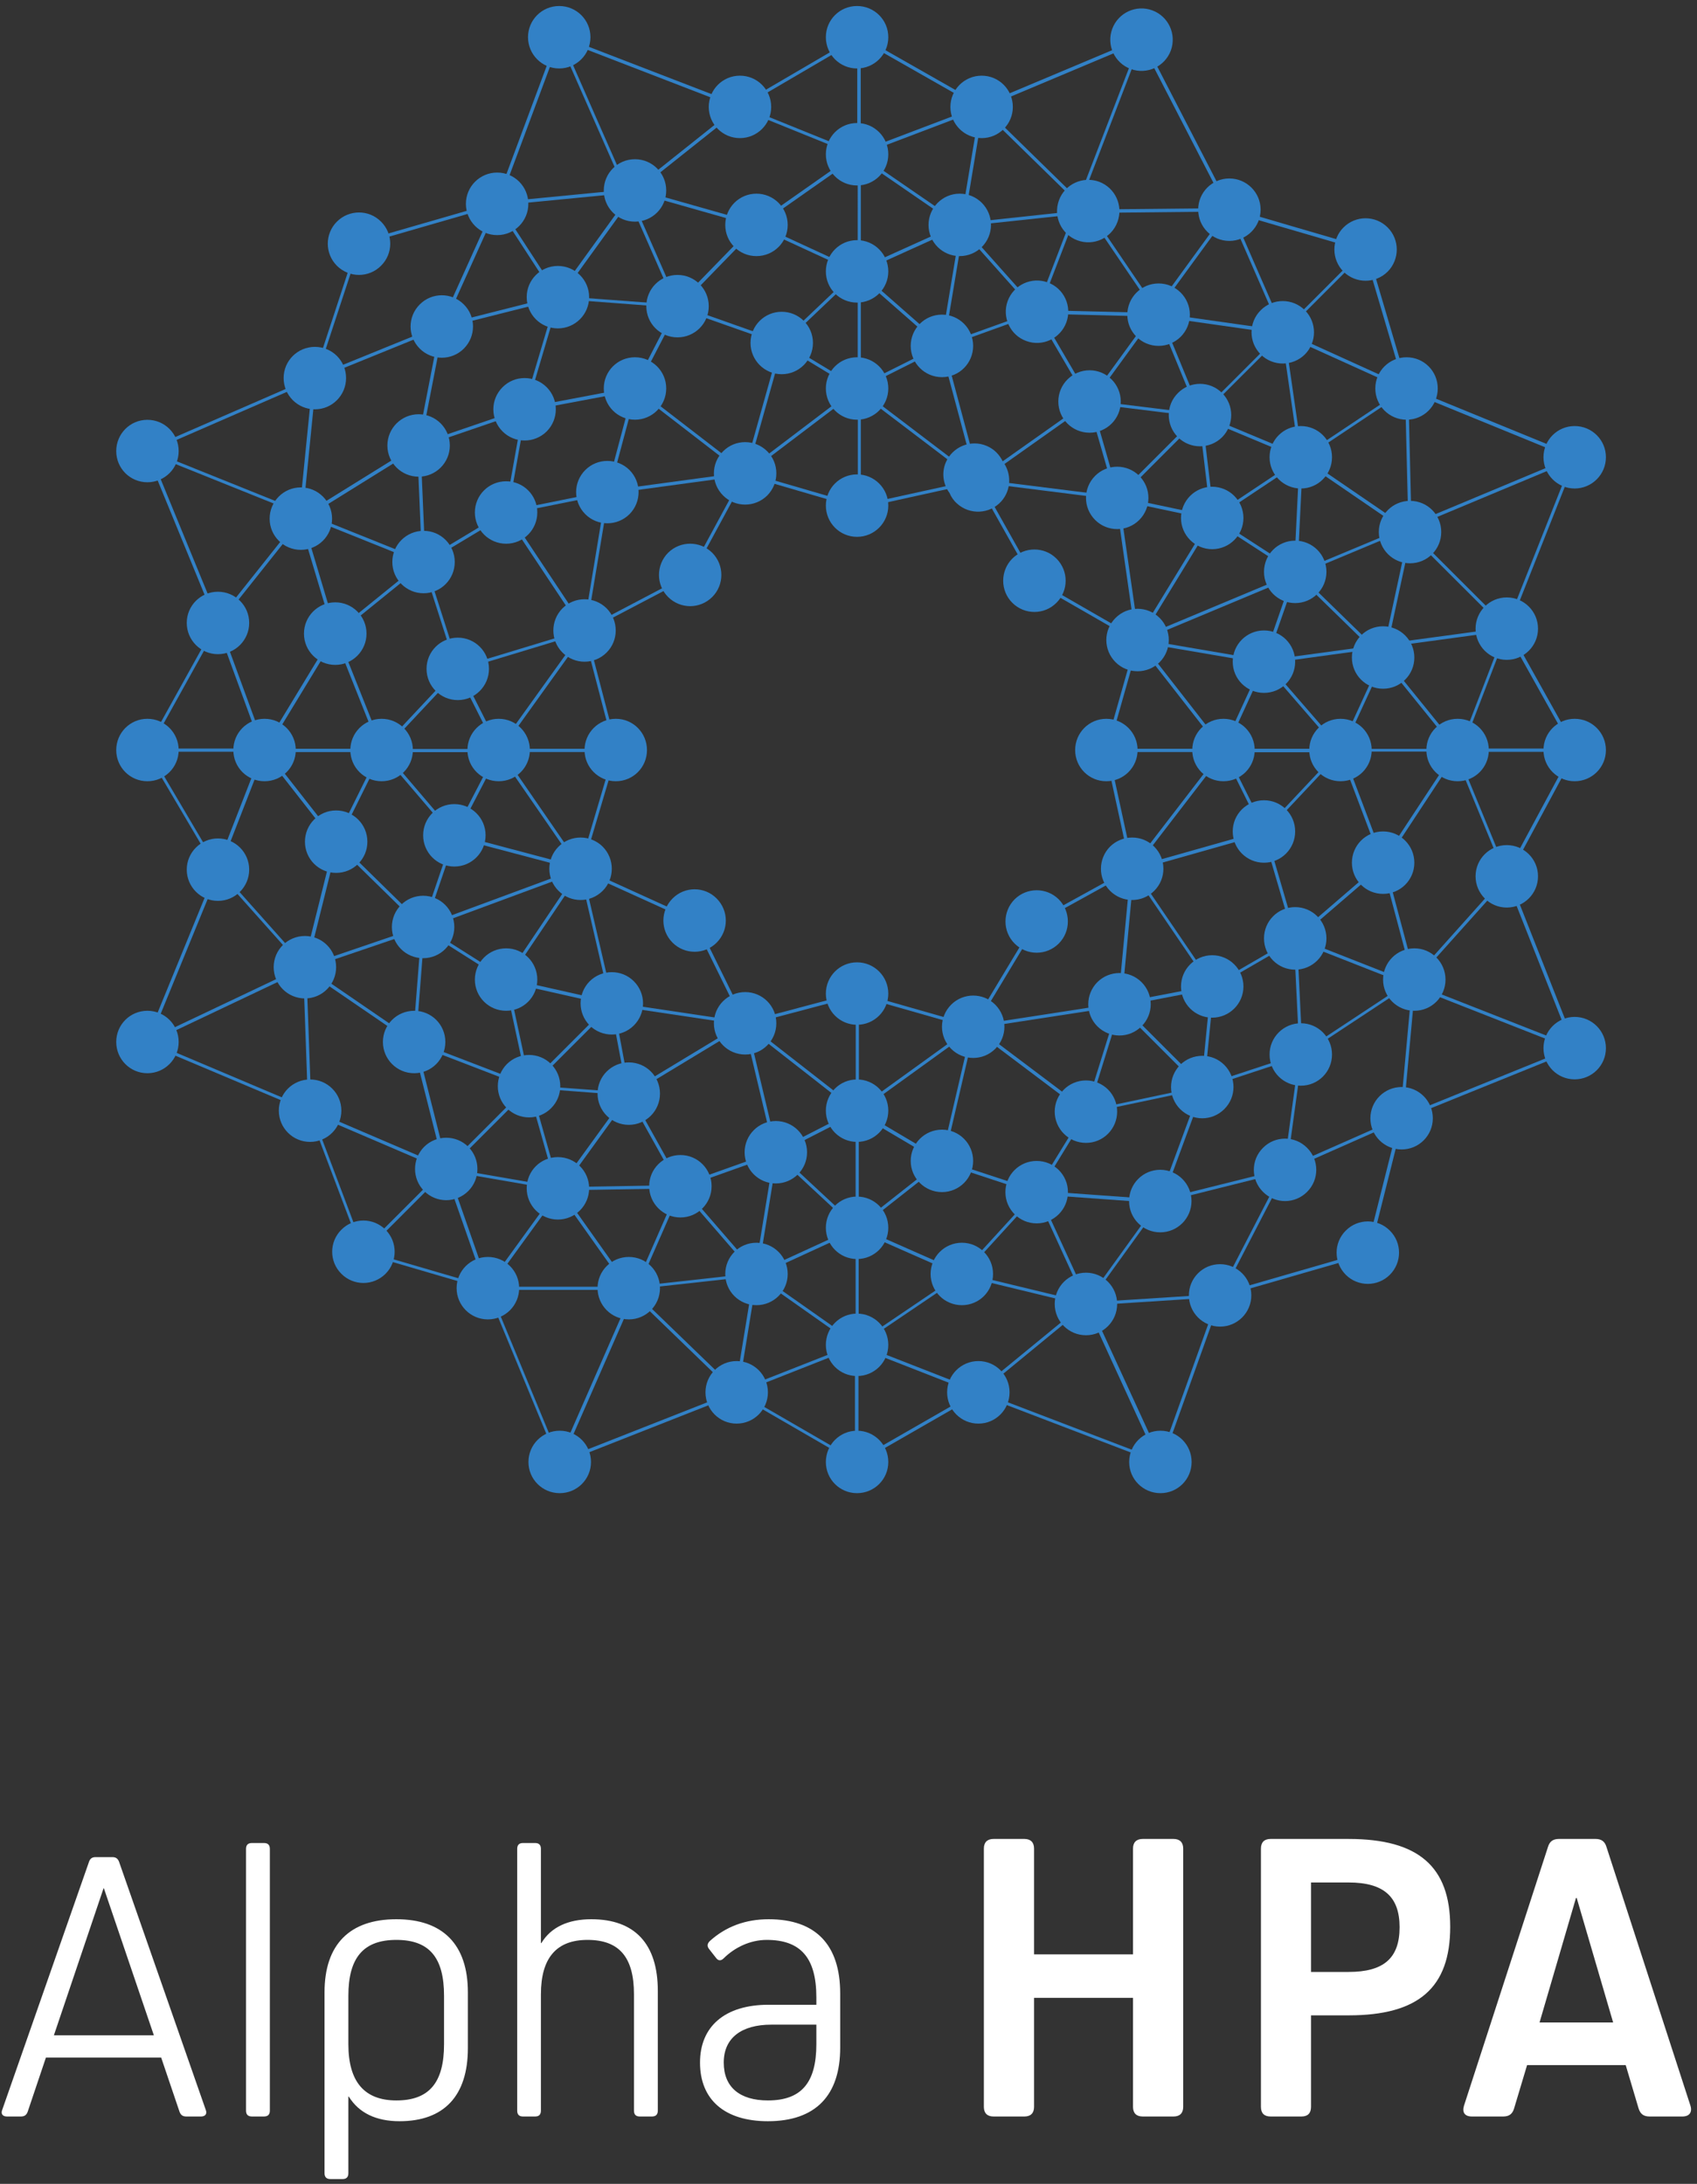
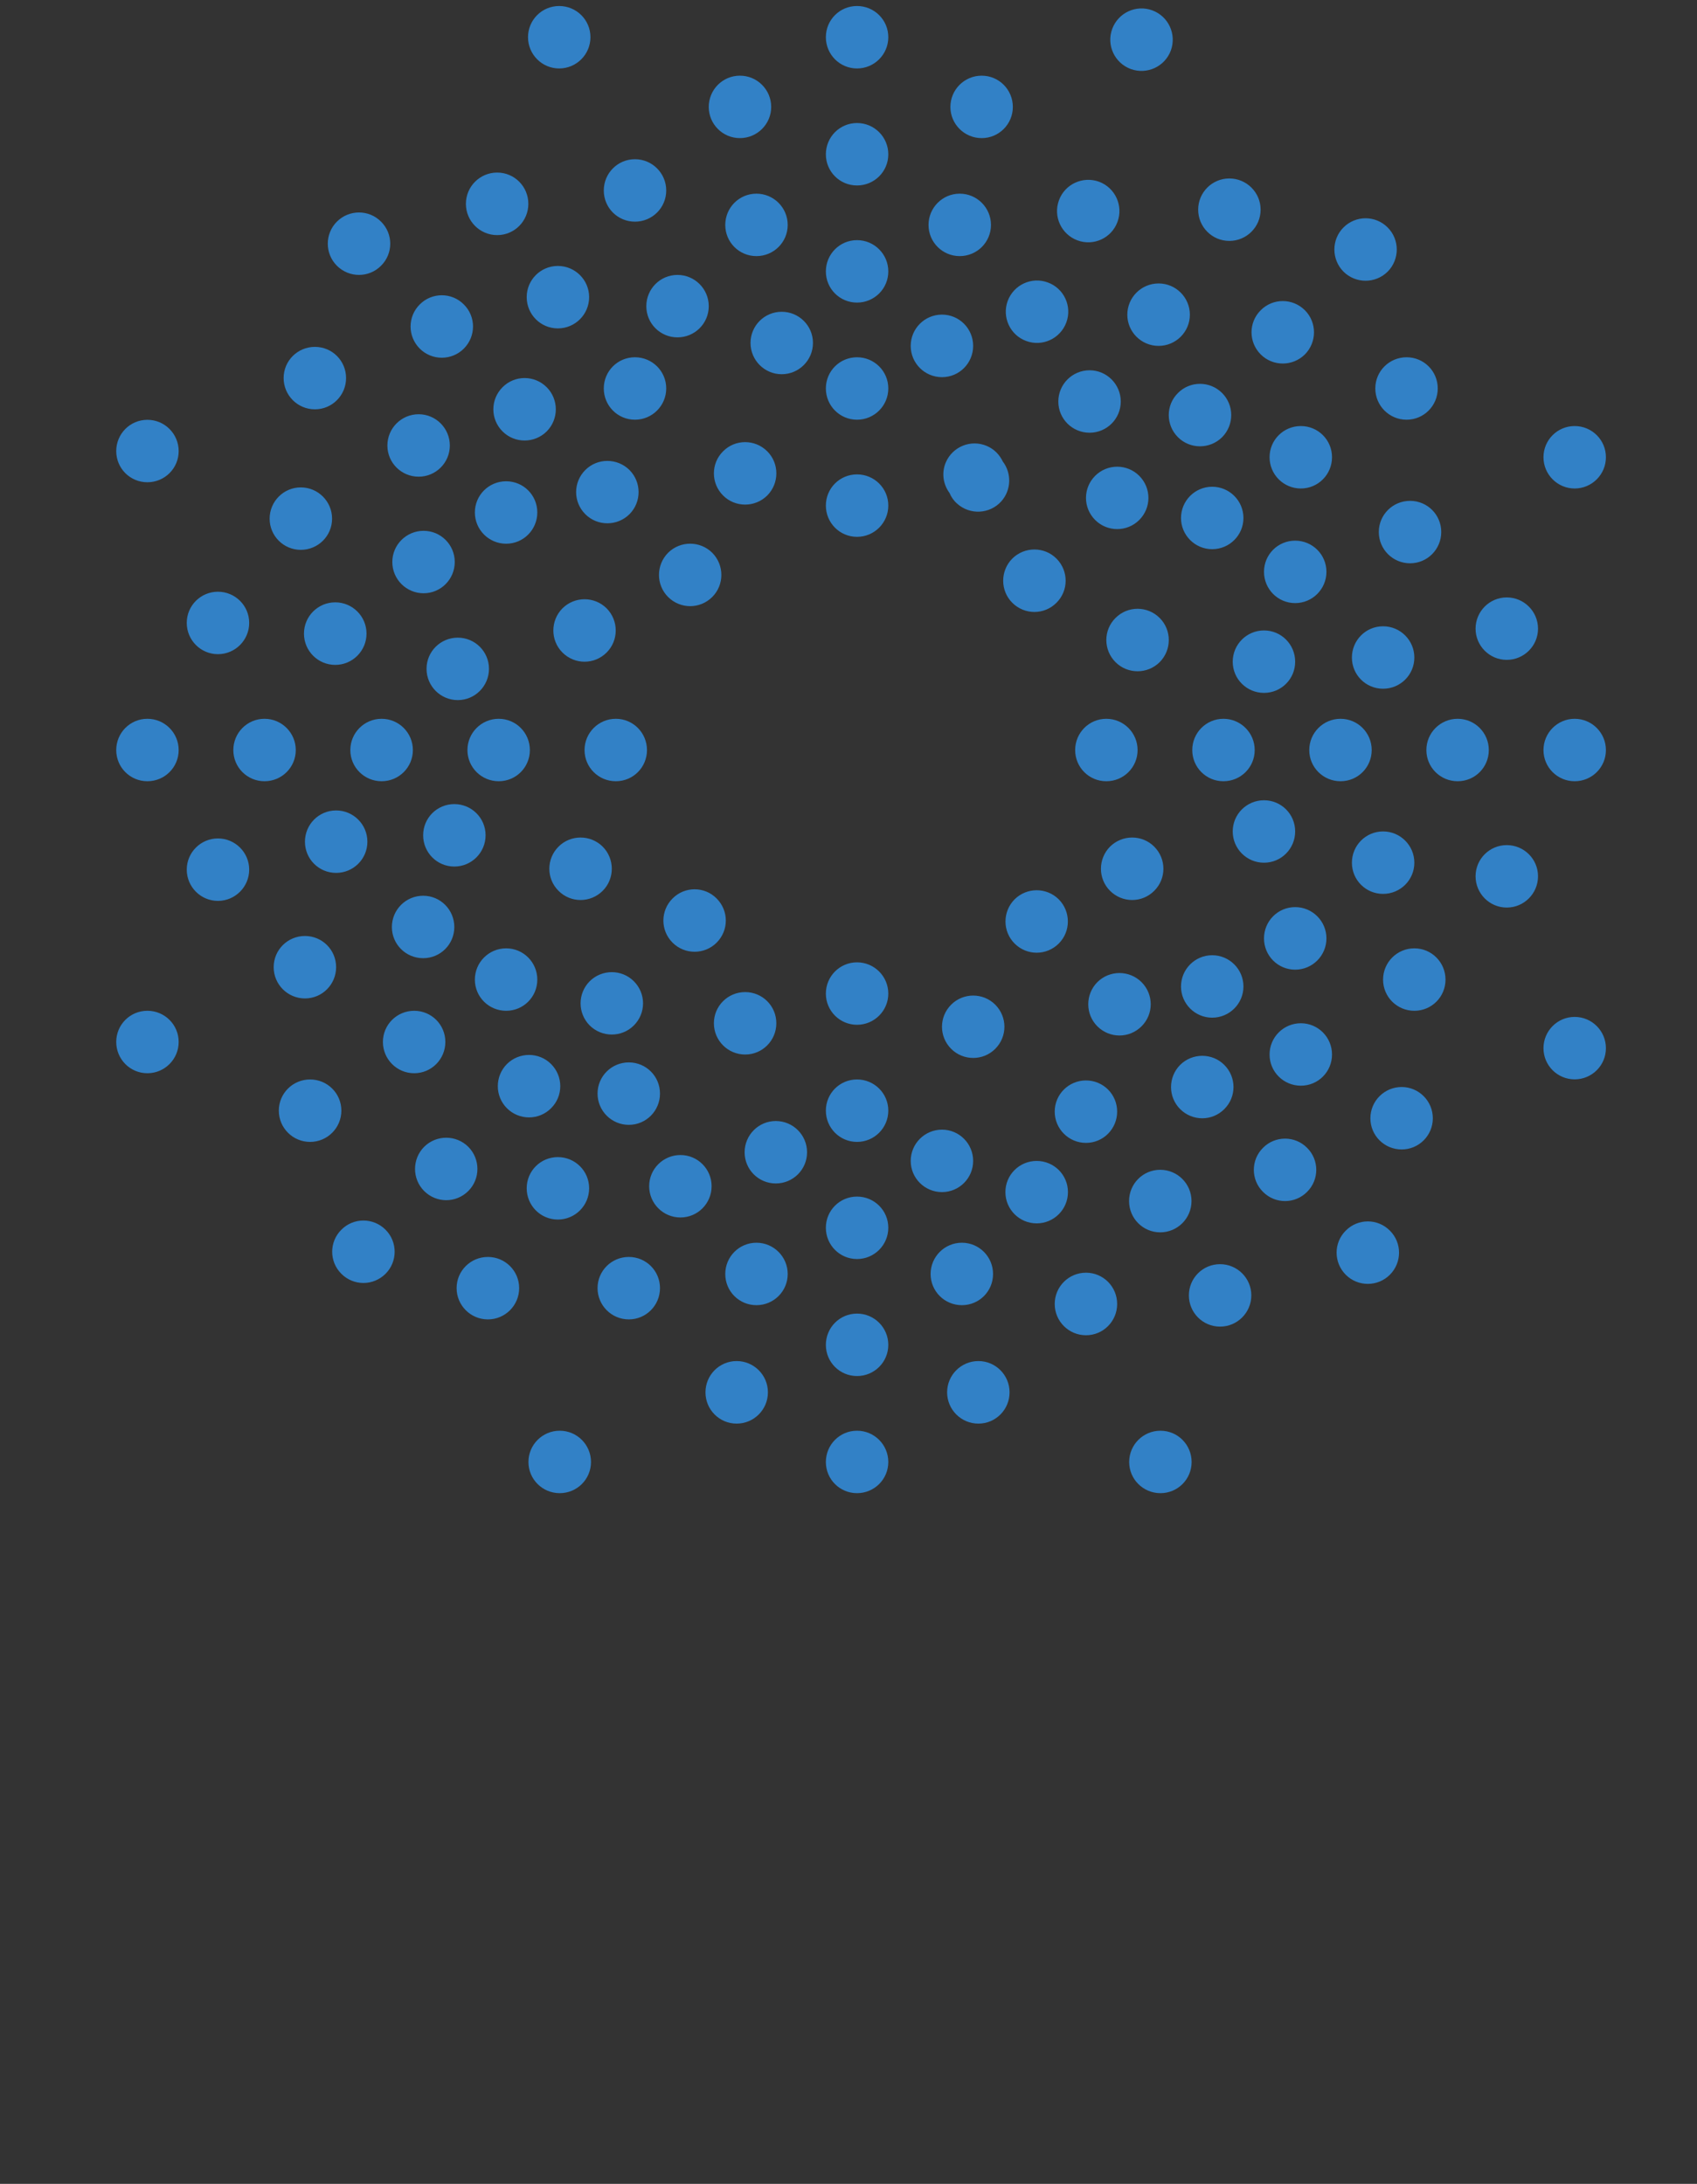
<svg xmlns="http://www.w3.org/2000/svg" version="1.2" viewBox="0 0 1552 1997" width="1552" height="1997">
  <rect x="0" y="0" width="1552" height="1997" fill="#333333" stroke="none" />
  <title>Alpha-AR-2022-70-pdf</title>
  <defs>
    <clipPath clipPathUnits="userSpaceOnUse" id="cp1">
      <path d="m-4189-1090h6797v9609h-6797z" />
    </clipPath>
  </defs>
  <style>
		.s0 { fill: #3281c6 } 
		.s1 { fill: #ffffff } 
	</style>
  <g id="Page 1" clip-path="url(#cp1)">
-     <path id="Path 5" fill-rule="evenodd" class="s0" d="m1442.2 959.4l-1.4 0.5-157.6 63.8-30.9 123-0.8 0.3-134.5 38.8-54.8 153.1-1.4-0.5-165.8-63.4-0.1-0.1-111.1 63.8-0.7-0.4-109.5-63.4-0.2 0.1-162.3 63.9-65.9-159.4h-0.1l-0.1-0.3-113.8-33.3-48.8-129.1-149.6-63.1 64.8-158.3-64.6-109.5 64.6-116.4-64.8-157.9 153.7-66.9v-0.1h0.2l40.4-123 126.4-36.5 57-153.1 166 64h0.1l109.1-63.8 112.2 63.8 146.8-61.7 0.6 1.2 79.9 154.7h0.1l0.1 0.2 124.8 36.5 0.2 0.8 37.3 126.4 154.5 63.2-0.6 1.3-61.8 156.1 62.1 111.2-0.3 0.7-61.8 114.8 0.1 0.2c0 0 62.3 157.8 62.3 157.8zm-381 373.7l52.6-146.9-116.6 7.5zm-861.4-535.1l-62.2 151.9 138.9-65.9zm73.7-324.1l-0.1-0.3 0.3-0.2 0.4-3.4-136.6-54.9 62.2 151.6zm3.7-5.8l3.1 1.2 101.1-62.7-0.1-0.3h0.3l20.5-105.4-112.8 45.8zm234.4-430.2l-54.7 146.8 114.4-11.1zm72.3 135.6l107.5 30.5 0.2-0.1 0.1 0.1 89.2-62.6-103.8-42zm203.3-35.3l107.2-40.7-107.2-61zm544.4 553.8l0.2-0.6 1-2.7-66.1 100.4 0.1 0.3-0.1 0.1 27.6 103.4 82.2-91.8zm-143.6 274.6l-87.1 28.7v0.1l-0.2 0.1-37.2 100.9 110.5-27.6zm-240.3 126.3l-65.3 71.5 110.2 26.6c0-0.1-44.9-98.1-44.9-98.1zm-370.1-912l42.4 96.5 69-70.9-107.8-30.6zm406.8 14.8l-33.8 87.9 103.2 2.5 1.5-2.1-60.7-89.4zm74.5 88.3l1.6 2.3h0.2v0.1l110.2 15.6-46.8-107.3zm134.6 134.9l91.4 62.5 3.1-1.3-3-122.2zm71.9 366.8l64.8-98.4h-102zm-168.1 210.5l-102.9 21.7-0.3 1.2-0.4-0.3-43 70.2 109.5 7.9zm-585.7 89.1l60.8-83.8-86.6-6.5 25.5 90.3zm-29.7-712.8l97.6-18.5 0.4-1.2 0.3 0.3 37.1-71.8-106-8zm509.5 644.7l-100.3-75.5-27.8 119.2 84.3 27.7zm-283.5 35.9l-27.3-114.8-103.5 62.6 45.9 82.4zm-125.2-698.1l98.1 75.6 32.5-115.9-92.8-32.7zm280.7-37.6l32 119.7 99.3-70.2-46.8-79.9zm-82.2 698.3l-97.2-76 26.7 112.1zm-205.1-17.7l101.1-61.1-115.8-17.3zm211.1-642.6v0.8l104.7 79.6-31.4-117.2zm111.2 83.2l121.4 15.2-24.2-84zm134.7 355.3l0.7-0.2-23.4-107.6 0.1-0.3 28.1-99.1-0.5-0.1 0.3-0.5-93.4-53.7-0.2-0.4-50.8-90.3-0.4 0.3-0.2-0.7-107.7 23.7-0.3-0.1-102.9-30-0.2 0.7-0.3-0.3-49.7 91.8-0.4 0.2-95.2 50 0.2 0.3-0.5 0.2 28.3 108.4-0.1 0.4-31.8 107.1 0.5 0.2-0.1 0.2 103.1 46.9 0.3 0.5 45.5 92.5 0.3-0.2 0.2 0.5 101.3-26.9 105.1 30 0.2-0.7 0.5 0.4 57.4-95.3 86.3-47.5zm-354.2 140.3l-44.8-91-101.1-45.9 27.7 119.2zm218.3-492.8l49.9 88.8 91.4 52.6-18-125.9zm136.6 355.9l-84.6 46.7-56.2 93.3 129.5-20zm-19.9-112.6h102.1l-74.9-96zm-122.7-245.9l-103.9-78.9v101.7zm-106.7-81.1l-0.5-0.4-99.2 75.2 99.7 29zm-105.5 77.3l-122.1 16.6-20.4 122.6 93.8-49.3zm-144.9 145.2l-75 104.5h102.3zm-75.1 107.5l71.6 103.9 30.7-103.9zm225.9 249.1l97.7 76.2v-102.1zm100.6 76.4l101.6-73.3-101.6-29zm250.9-221.8l79.8-103.7h-102.3zm82.4-108l35.3-76.9-110-18.8zm-77.3-102.1l65-106.3-82.8-17.5zm-260.1-225.7l-65.4-39.6-31.8 113.3zm-103.4 76.5l-96.2-74.2-24.2 90.5zm-124.1 20l-88.4 17.8 68.5 103zm-22.8 127.3l-110.2 33.4 35.6 70.5zm-74.7 109.6l-38.5 74.2 109.8 29.1zm74.1 109.4l-65.1 96.7 92.3 20.8zm256.3 217.4l74 43.8 27.2-116.9zm107.3-75.7l98.7 74.3 29.3-94zm131.7-23.3l80.8-15.5-69.7-102.4zm13.8-124.7l114.6-32.4-35.2-70.8zm81.9-107.4h101.6l-66.4-76.7zm33.8-81l26.2-75.4-135.6 56.7zm27.5-79.2l0.3-0.8-73.7-47.8-65.1 106.5zm0.7-4l4.8-97.7-76.7 51.1zm-76.3-48.5l-10.6-89.1-71.6 71.7zm-12.7-91.1l-95.8-11.8 24 83.6zm-235.5-64.7l-71.7-62.9v98.8zm-74.6-65.4l-0.4-0.4-66.5 63.2 66.4 40.1h0.1l0.1 0.1 0.3-0.2zm-205.6 106.7l-97.7 18.4-16.3 91.2 89.5-18 0.1-0.1zm-116.3 113.5l-73.3 44 30.5 95.3 112.7-34.2zm-44.2 143.6l-65.9 70.3h101.4zm-66.1 73.2l63 73.9 38.4-73.9zm64.3 78.3l-27.1 79.6 136.8-50.6zm-26.2 82.5l72.2 45.7 64.8-96.4zm74.5 49.7l19.9 92.6 71.9-71.9zm22.4 94.3l86.2 6.4-14.7-77.9zm225 62l70.3 65.4v-101.4zm73.2 65.7l73.6-58-73.6-43.5zm210.1-105.1l101.2-21.4-72.1-72.1zm103.1-23.8l8.6-87-80.2 15.4zm10.8-90.7l73.7-42.7-27.9-95.3-117.2 33.2zm47.3-142.4l66.2-70.4h-101.3zm69.3-74.6l37.5-81.6-8.7-8.5-95.6 13.1zm26.2-92.7l-66.1-64.5-0.8 0.4-26.8 76.8zm-65.4-67.9l95.3-39.8-90.6-62-5 101.3 0.2 0.2v0.2zm1.6-103.7l-88.8-37.1 10.6 89.2zm-17.9-114.1l-108.2-15.4 36.1 87.5zm-115-15.8l-56 76.9 96 11.8-36.5-88.6zm-3.6-0.1l-100.6-2.5 45.6 78zm-105.7-4.7l-65.4-73.4-17.2 103.1zm-67.9-76.3l-0.6-0.6-90.1 40.8v0.9l73.2 64.3zm-96.7 40.4l-89.1-41.1-69.9 71.9 91.7 32.4 0.1-0.4 0.7 0.4zm-303.5 127.9l-93.5 32 4.4 103 72-43.3-0.3-0.5 1.2-0.3zm-91.3 140l-78.3 63.4 41.2 103.4 67.3-71.8-0.3-0.7 0.3-0.1zm-37.4 172.2l-40.1 80.8 77.2 75.7 27.3-80.2-0.3-0.1 0.4-0.7zm38.9 161.7l-7.9 101.7 101.5 39-20.2-93.9-1.2-0.3 0.4-0.5zm127.1 234.9l104.5-1.8-44.9-80.5zm109.5 0.3l65.7 75.9 17.2-105.4zm68.5 77.3l88-40.4-70.7-65.7zm93.4-40.4l92.7 40.9 66.2-72.4-83-27.4-0.1 0.4-0.8-0.5zm314.6-130.4l87-28.7-5-102.7-72.5 42 0.4 0.5-1.1 0.2zm84.1-136.4l77.9-67.1-37.8-99.9-67.7 72 0.4 0.7-0.3 0.1zm145-171.1l-65-80.4-37 80.4zm-66.3-86.1l1.4-6.7-7.3 1zm2.1-9.8l21.8-101.4-3.4-2.4-95.9 40.1 66.9 65.2zm3.1-0.5l105.7-14.3-84.5-84.4zm18.8-104.5v-0.4l-0.3 0.2zm-100.2-68l-15.7-108.8-72.2 72.1zm-206.8-219.7l-99.9 10.7-0.1 0.5 66.9 75zm-106.3 9.4l-87.6-60.2v99.8zm-90.5-62.2l-0.4-0.4-89.2 62.6 88.9 41 0.2-0.2 0.3 0.2 0.2-0.1zm-208.6 40.5l-62.8 86.9 104.4 7.8zm-67.6 90.2l-102.8 25.9-20.5 105.4 93.7-32v-0.1h0.1zm-126.6 136.1l-97.8 60.8 102.1 41zm-100.9 62.7l-3.7 2.3 30.5 102 77.2-62.5zm25.7 110.1l-61.8 101.7h102.3zm-61.4 104.7l62.3 79.6 39.4-79.6zm63.4 85.2l-27.3 109.7 103.3-35.2zm-26.1 112.4l95.3 65.3 7.9-100.4zm98.8 70.3l28 110.9 72.3-72.3zm30.2 112.8l97.1 16.8-25.1-88.8zm164.6 108.5l5.1-0.6 39.2-89.6-106.9 1.8c-0.1 0.1 62.6 88.4 62.6 88.4zm8.4-1l104.7-11.6-66.1-76.4zm110.5-10.1l87.7 61.7v-102zm90.5 61.8l91.4-61.8-91.4-40.3zm209.4-39.1l63.8-88.4-108-7.8zm196.5-226.4l94.4-62.3-99.3-39zm97.4-64.3l3.3-2.2-27.6-103.6-76.8 66.1zm45.9-213l41.5-107.8-107.3 14.6-2 9.6 0.1 0.1v0.2l67.5 83.3zm43.1-112.2l60-151.4-146.6 61.3 0.1 3.6 0.2 0.1v0.2zm58.8-154.1l-148.4-60.7 2.9 121.5zm-152.9-62.7l-108.4-49.1 16 110.7zm-37.3-126.7l-119.2-34.8 46.8 107.3zm-124.8-35.7l-123.4 1.3 59.1 87zm-129.4-1.4l-4.5-4.4-2 5.1zm-6.8-6.6l-86.4-84.5-17.1 103 100.6-10.8zm1.1-3l55.1-143.3-141 59.3zm-199.2-40.9v0.3l90.7 62.3 0.2-0.1 0.3 0.3h0.2l17.3-104.1zm-209.6 34.6l-2.1 0.2 0.8 1.6zm-5.2 0.5l-115.2 11.2 53 81.5 64-88.6zm-117.5 13l-48.3 107 101.2-25.6zm-178 281.7v0.3l0.3-0.2zm-76 98.8l41.3 112.7 62.7-103.3-0.1-0.3 0.1-0.1-30.4-101.5zm41.3 118.9l-41.3 106.2 77.1 86.4 27.7-111.2-0.2-0.2 0.1-0.1zm-103.9 263.9l143.6 60.7-4.5-126.7zm146.6 61.9l120.9 51.8-28.4-112.5-0.3-0.1v-0.3l-96.8-66.2zm125.3 56.1l36.3 104 62.9-86.7h-0.4v-0.2zm38.7 105.7h123.2l-60.9-85.9zm129.3 2.6l0.7 0.7 0.4-0.8zm2.9 2.9l91.4 88.3 16.9-103.5-106.8 11.8zm-1.2 2.9l-65.4 149.4 156.3-61.5zm95.6 86l105.2-41.4-88.3-62.2zm109.7 63.5l106.1-60.9-106.1-41.5zm204.7-141.2l-109.8-26.6-0.1 0.2-0.2-0.1-92.9 62.8 107.5 42zm182.5-121.2l-110.2 27.6-0.1 0.3h-0.3l-65.6 90.9 118.7-7.6zm4.6-4.6l103.4-45.7 11-120-2.7-1-97.6 64.4 0.1 0.3h-0.2zm106.5-47l152.6-61.8-141.9-55.8zm154.1-64.4l-60-151.8-82.5 92v0.3l-0.3 0.2-0.2 3.1zm-59.4-158l59.5-110.6h-101.3l-1.8 4.6zm0.1-219.7l-40.8 106.1h100.2zm-130.2-347.4l-72.4 72.5 108.3 49.2zm-126.3-40.7l-77.7-150.5-55.6 144.7 7.2 7h0.2v0.1zm-441.9-92.8l103.6 41.9 0.2-0.1 0.2 0.1 0.2-0.1v-102.8zm-6.2 0.7l-159.6-61.6 60.1 136.7 5.6-0.5 0.2-0.3 0.3 0.1zm-383.6 245l112.4-45.7 0.1-0.1 0.2-0.1 49-108.6-122.5 35.4zm-4.1 4.9l-147.7 64.3 135.8 54.6zm-149 336.4h102.5l-40.7-111.3zm61.7 107.5l40.7-104.6h-102.4zm133.9 350.2l72.6-72.6-119.3-51.1zm110.9 33.7l-36.4-104.1-72.3 72.4zm4.5 3.6l63.6 153.8 65.9-150.5-3.3-3.2h-0.2v-0.1zm228.7 94.1l105.3 60.9v-102.4zm220.6-0.7l160.8 61.5-64.4-140.4-0.2 0.2-0.3-0.1zm382.2-247.6l-103.2 45.7v0.1l-0.3 0.1-57.6 111.2 131.1-37.9z" />
    <path id="Path 6" fill-rule="evenodd" class="s0" d="m783.8 490.9c-15.8 0-28.5-12.8-28.5-28.6 0-15.8 12.7-28.5 28.5-28.5 15.8 0 28.6 12.7 28.6 28.5 0 15.8-12.8 28.6-28.6 28.6zm0-107.1c-15.8 0-28.5-12.8-28.5-28.6 0-15.8 12.7-28.5 28.5-28.5 15.8 0 28.6 12.7 28.6 28.5 0 15.8-12.8 28.6-28.6 28.6zm0-107.1c-15.8 0-28.5-12.7-28.5-28.5 0-15.8 12.7-28.6 28.5-28.6 15.8 0 28.6 12.8 28.6 28.6 0 15.8-12.8 28.5-28.6 28.5zm0-107.1c-15.8 0-28.5-12.7-28.5-28.5 0-15.8 12.7-28.6 28.5-28.6 15.8 0 28.6 12.8 28.6 28.6 0 15.8-12.8 28.5-28.6 28.5zm0-107c-15.8 0-28.5-12.8-28.5-28.6 0-15.8 12.7-28.5 28.5-28.5 15.8 0 28.6 12.7 28.6 28.5 0 15.8-12.8 28.6-28.6 28.6zm-272.4 0c-15.7 0-28.5-12.8-28.5-28.6 0-15.8 12.8-28.5 28.5-28.5 15.8 0 28.6 12.7 28.6 28.5 0 15.8-12.8 28.6-28.6 28.6zm386.4 63.7c-15.8 0-28.6-12.8-28.6-28.5 0-15.8 12.8-28.6 28.6-28.6 15.8 0 28.5 12.8 28.5 28.6 0 15.7-12.7 28.5-28.5 28.5zm226.5 94c-15.8 0-28.5-12.8-28.5-28.6 0-15.7 12.7-28.5 28.5-28.5 15.8 0 28.6 12.8 28.6 28.5 0 15.8-12.8 28.6-28.6 28.6zm162.1 163.5c-15.8 0-28.6-12.8-28.6-28.6 0-15.8 12.8-28.5 28.6-28.5 15.8 0 28.5 12.7 28.5 28.5 0 15.8-12.7 28.6-28.5 28.6zm91.6 219.6c-15.7 0-28.5-12.8-28.5-28.5 0-15.8 12.8-28.6 28.5-28.6 15.8 0 28.6 12.8 28.6 28.6 0 15.7-12.8 28.5-28.6 28.5zm0 226.5c-15.7 0-28.5-12.8-28.5-28.6 0-15.8 12.8-28.5 28.5-28.5 15.8 0 28.6 12.7 28.6 28.5 0 15.8-12.8 28.6-28.6 28.6zm-96.1 221.2c-15.8 0-28.6-12.7-28.6-28.5 0-15.8 12.8-28.6 28.6-28.6 15.7 0 28.5 12.8 28.5 28.6 0 15.8-12.8 28.5-28.5 28.5zm-166.1 162c-15.8 0-28.5-12.8-28.5-28.6 0-15.7 12.7-28.5 28.5-28.5 15.8 0 28.6 12.8 28.6 28.5 0 15.8-12.8 28.6-28.6 28.6zm-221 88.7c-15.8 0-28.6-12.8-28.6-28.6 0-15.8 12.8-28.6 28.6-28.6 15.8 0 28.5 12.8 28.5 28.6 0 15.8-12.7 28.6-28.5 28.6zm-221.1 0c-15.8 0-28.5-12.8-28.5-28.6 0-15.8 12.7-28.6 28.5-28.6 15.8 0 28.6 12.8 28.6 28.6 0 15.8-12.8 28.6-28.6 28.6zm-227.5-95.3c-15.8 0-28.6-12.8-28.6-28.6 0-15.8 12.8-28.5 28.6-28.5 15.8 0 28.6 12.7 28.6 28.5 0 15.8-12.8 28.6-28.6 28.6zm-162.6-162.3c-15.8 0-28.6-12.8-28.6-28.6 0-15.8 12.8-28.5 28.6-28.5 15.8 0 28.6 12.7 28.6 28.5 0 15.8-12.8 28.6-28.6 28.6zm-84.3-220.4c-15.7 0-28.5-12.8-28.5-28.6 0-15.7 12.8-28.5 28.5-28.5 15.8 0 28.6 12.8 28.6 28.5 0 15.8-12.8 28.6-28.6 28.6zm0-225.6c-15.7 0-28.5-12.8-28.5-28.6 0-15.8 12.8-28.5 28.5-28.5 15.8 0 28.6 12.7 28.6 28.5 0 15.8-12.8 28.6-28.6 28.6zm477.4-471.9c-15.8 0-28.5-12.8-28.5-28.5 0-15.8 12.7-28.6 28.5-28.6 15.8 0 28.6 12.8 28.6 28.6 0 15.7-12.8 28.5-28.6 28.5zm-96 76.4c-15.8 0-28.5-12.7-28.5-28.5 0-15.8 12.7-28.6 28.5-28.6 15.8 0 28.6 12.8 28.6 28.6 0 15.8-12.8 28.5-28.6 28.5zm38.9 105.8c-15.8 0-28.5-12.7-28.5-28.5 0-15.8 12.7-28.6 28.5-28.6 15.8 0 28.6 12.8 28.6 28.6 0 15.8-12.8 28.5-28.6 28.5zm95.3 33.7c-15.7 0-28.5-12.8-28.5-28.6 0-15.8 12.8-28.5 28.5-28.5 15.8 0 28.6 12.7 28.6 28.5 0 15.8-12.8 28.6-28.6 28.6zm-134.2 41.6c-15.8 0-28.5-12.8-28.5-28.6 0-15.8 12.7-28.5 28.5-28.5 15.8 0 28.6 12.7 28.6 28.5 0 15.8-12.8 28.6-28.6 28.6zm111.1-149.6c-15.8 0-28.5-12.7-28.5-28.5 0-15.8 12.7-28.6 28.5-28.6 15.8 0 28.6 12.8 28.6 28.6 0 15.8-12.8 28.5-28.6 28.5zm185.9 0c-15.7 0-28.5-12.7-28.5-28.5 0-15.8 12.8-28.6 28.5-28.6 15.8 0 28.6 12.8 28.6 28.6 0 15.8-12.8 28.5-28.6 28.5zm-16.2 110.7c-15.8 0-28.6-12.8-28.6-28.6 0-15.8 12.8-28.6 28.6-28.6 15.8 0 28.5 12.8 28.5 28.6 0 15.8-12.7 28.6-28.5 28.6zm198.1-28.6c-15.8 0-28.6-12.8-28.6-28.5 0-15.8 12.8-28.6 28.6-28.6 15.8 0 28.6 12.8 28.6 28.6 0 15.7-12.8 28.5-28.6 28.5zm-63.1 79.4c-15.8 0-28.6-12.7-28.6-28.5 0-15.8 12.8-28.6 28.6-28.6 15.7 0 28.5 12.8 28.5 28.6 0 15.8-12.8 28.5-28.5 28.5zm-541.8-180.7c-15.8 0-28.6-12.8-28.6-28.6 0-15.8 12.8-28.6 28.6-28.6 15.8 0 28.5 12.8 28.5 28.6 0 15.8-12.7 28.6-28.5 28.6zm55.5 85.3c-15.8 0-28.5-12.8-28.5-28.6 0-15.7 12.7-28.5 28.5-28.5 15.8 0 28.6 12.8 28.6 28.5 0 15.8-12.8 28.6-28.6 28.6zm-222.2 74c-15.8 0-28.6-12.8-28.6-28.6 0-15.8 12.8-28.5 28.6-28.5 15.8 0 28.5 12.7 28.5 28.5 0 15.8-12.7 28.6-28.5 28.6zm495.8 991.1c-15.8 0-28.5-12.7-28.5-28.5 0-15.8 12.7-28.6 28.5-28.6 15.8 0 28.6 12.8 28.6 28.6 0 15.8-12.8 28.5-28.6 28.5zm277.5 0c-15.8 0-28.6-12.7-28.6-28.5 0-15.8 12.8-28.6 28.6-28.6 15.8 0 28.5 12.8 28.5 28.6 0 15.8-12.7 28.5-28.5 28.5zm-549.4 0c-15.8 0-28.6-12.7-28.6-28.5 0-15.8 12.8-28.6 28.6-28.6 15.8 0 28.6 12.8 28.6 28.6 0 15.8-12.8 28.5-28.6 28.5zm271.9-107.1c-15.8 0-28.5-12.7-28.5-28.5 0-15.8 12.7-28.6 28.5-28.6 15.8 0 28.6 12.8 28.6 28.6 0 15.8-12.8 28.5-28.6 28.5zm0-107c-15.8 0-28.5-12.8-28.5-28.6 0-15.8 12.7-28.5 28.5-28.5 15.8 0 28.6 12.7 28.6 28.5 0 15.8-12.8 28.6-28.6 28.6zm0-107.1c-15.8 0-28.5-12.8-28.5-28.6 0-15.8 12.7-28.5 28.5-28.5 15.8 0 28.6 12.7 28.6 28.5 0 15.8-12.8 28.6-28.6 28.6zm0-107.1c-15.8 0-28.5-12.8-28.5-28.5 0-15.8 12.7-28.6 28.5-28.6 15.8 0 28.6 12.8 28.6 28.6 0 15.7-12.8 28.5-28.6 28.5zm656.3-222.7c-15.7 0-28.5-12.7-28.5-28.5 0-15.8 12.8-28.6 28.5-28.6 15.8 0 28.6 12.8 28.6 28.6 0 15.8-12.8 28.5-28.6 28.5zm0 272.6c-15.7 0-28.5-12.7-28.5-28.5 0-15.8 12.8-28.6 28.5-28.6 15.8 0 28.6 12.8 28.6 28.6 0 15.8-12.8 28.5-28.6 28.5zm0-540.3c-15.7 0-28.5-12.8-28.5-28.6 0-15.8 12.8-28.5 28.5-28.5 15.8 0 28.6 12.7 28.6 28.5 0 15.8-12.8 28.6-28.6 28.6zm-107 267.7c-15.8 0-28.6-12.7-28.6-28.5 0-15.8 12.8-28.6 28.6-28.6 15.8 0 28.5 12.8 28.5 28.6 0 15.8-12.7 28.5-28.5 28.5zm-107.1 0c-15.8 0-28.6-12.7-28.6-28.5 0-15.8 12.8-28.6 28.6-28.6 15.8 0 28.5 12.8 28.5 28.6 0 15.8-12.7 28.5-28.5 28.5zm-107.1 0c-15.8 0-28.5-12.7-28.5-28.5 0-15.8 12.7-28.6 28.5-28.6 15.8 0 28.6 12.8 28.6 28.6 0 15.8-12.8 28.5-28.6 28.5zm-10.3-212.2c-15.7 0-28.5-12.8-28.5-28.5 0-15.8 12.8-28.6 28.5-28.6 15.8 0 28.6 12.8 28.6 28.6 0 15.7-12.8 28.5-28.6 28.5zm75.9 49.3c-15.8 0-28.5-12.8-28.5-28.6 0-15.8 12.7-28.5 28.5-28.5 15.8 0 28.6 12.7 28.6 28.5 0 15.8-12.8 28.6-28.6 28.6zm5.2-104.8c-15.8 0-28.6-12.8-28.6-28.6 0-15.8 12.8-28.5 28.6-28.5 15.8 0 28.5 12.7 28.5 28.5 0 15.8-12.7 28.6-28.5 28.6zm99.9 68.4c-15.8 0-28.6-12.8-28.6-28.6 0-15.8 12.8-28.5 28.6-28.5 15.8 0 28.5 12.7 28.5 28.5 0 15.8-12.7 28.6-28.5 28.6zm-24.7 114.7c-15.8 0-28.5-12.7-28.5-28.5 0-15.8 12.7-28.6 28.5-28.6 15.8 0 28.6 12.8 28.6 28.6 0 15.8-12.8 28.5-28.6 28.5zm-108.9 3.8c-15.8 0-28.6-12.7-28.6-28.5 0-15.8 12.8-28.6 28.6-28.6 15.8 0 28.5 12.8 28.5 28.6 0 15.8-12.7 28.5-28.5 28.5zm0 155.3c-15.8 0-28.6-12.8-28.6-28.6 0-15.8 12.8-28.5 28.6-28.5 15.8 0 28.5 12.7 28.5 28.5 0 15.8-12.7 28.6-28.5 28.6zm108.9 28.5c-15.8 0-28.5-12.7-28.5-28.5 0-15.8 12.7-28.6 28.5-28.6 15.8 0 28.6 12.8 28.6 28.6 0 15.8-12.8 28.5-28.6 28.5zm28.6 106.9c-15.8 0-28.6-12.7-28.6-28.5 0-15.8 12.8-28.6 28.6-28.6 15.8 0 28.5 12.8 28.5 28.6 0 15.8-12.7 28.5-28.5 28.5zm-109-37.6c-15.8 0-28.5-12.8-28.5-28.6 0-15.8 12.7-28.6 28.5-28.6 15.8 0 28.6 12.8 28.6 28.6 0 15.8-12.8 28.6-28.6 28.6zm-75.9 43.9c-15.7 0-28.5-12.8-28.5-28.5 0-15.8 12.8-28.6 28.5-28.6 15.8 0 28.6 12.8 28.6 28.6 0 15.7-12.8 28.5-28.6 28.5zm81.1 62.2c-15.8 0-28.6-12.7-28.6-28.5 0-15.8 12.8-28.6 28.6-28.6 15.8 0 28.5 12.8 28.5 28.6 0 15.8-12.7 28.5-28.5 28.5zm-196.5 52.3c-15.8 0-28.6-12.8-28.6-28.6 0-15.8 12.8-28.5 28.6-28.5 15.8 0 28.5 12.7 28.5 28.5 0 15.8-12.7 28.6-28.5 28.6zm-45.1 73.6c-15.8 0-28.6-12.8-28.6-28.6 0-15.8 12.8-28.5 28.6-28.5 15.8 0 28.6 12.7 28.6 28.5 0 15.8-12.8 28.6-28.6 28.6zm113 8.2c-15.8 0-28.5-12.8-28.5-28.6 0-15.8 12.7-28.6 28.5-28.6 15.8 0 28.6 12.8 28.6 28.6 0 15.8-12.8 28.6-28.6 28.6zm-67.9 94.1c-15.8 0-28.6-12.8-28.6-28.6 0-15.8 12.8-28.6 28.6-28.6 15.8 0 28.5 12.8 28.5 28.6 0 15.8-12.7 28.6-28.5 28.6zm-113.5-27.5c-15.8 0-28.6-12.7-28.6-28.5 0-15.8 12.8-28.6 28.6-28.6 15.8 0 28.5 12.8 28.5 28.6 0 15.8-12.7 28.5-28.5 28.5zm-18.2-103.4c-15.8 0-28.6-12.8-28.6-28.5 0-15.8 12.8-28.6 28.6-28.6 15.8 0 28.5 12.8 28.5 28.6 0 15.7-12.7 28.5-28.5 28.5zm-152-7.9c-15.7 0-28.5-12.7-28.5-28.5 0-15.8 12.8-28.6 28.5-28.6 15.8 0 28.6 12.8 28.6 28.6 0 15.8-12.8 28.5-28.6 28.5zm-17.7 111.3c-15.8 0-28.5-12.7-28.5-28.5 0-15.8 12.7-28.6 28.5-28.6 15.8 0 28.6 12.8 28.6 28.6 0 15.8-12.8 28.5-28.6 28.5zm-69.5-80.2c-15.8 0-28.6-12.8-28.6-28.6 0-15.7 12.8-28.5 28.6-28.5 15.8 0 28.5 12.8 28.5 28.5 0 15.8-12.7 28.6-28.5 28.6zm-47.2-84.7c-15.8 0-28.6-12.8-28.6-28.6 0-15.8 12.8-28.5 28.6-28.5 15.8 0 28.5 12.7 28.5 28.5 0 15.8-12.7 28.6-28.5 28.6zm106.4-64.3c-15.8 0-28.6-12.8-28.6-28.6 0-15.8 12.8-28.5 28.6-28.5 15.8 0 28.5 12.7 28.5 28.5 0 15.8-12.7 28.6-28.5 28.6zm-106.4 242.2c-15.8 0-28.6-12.8-28.6-28.6 0-15.8 12.8-28.5 28.6-28.5 15.8 0 28.5 12.7 28.5 28.5 0 15.8-12.7 28.6-28.5 28.6zm-64.9-91.3c-15.8 0-28.5-12.8-28.5-28.6 0-15.8 12.7-28.5 28.5-28.5 15.8 0 28.6 12.7 28.6 28.5 0 15.8-12.8 28.6-28.6 28.6zm-131.4-133.8c-15.8 0-28.6-12.8-28.6-28.6 0-15.8 12.8-28.5 28.6-28.5 15.8 0 28.5 12.7 28.5 28.5 0 15.8-12.7 28.6-28.5 28.6zm8.2-105.2c-15.8 0-28.6-12.7-28.6-28.5 0-15.8 12.8-28.6 28.6-28.6 15.8 0 28.5 12.8 28.5 28.6 0 15.8-12.7 28.5-28.5 28.5zm75.9 48.1c-15.8 0-28.6-12.7-28.6-28.5 0-15.8 12.8-28.6 28.6-28.6 15.8 0 28.5 12.8 28.5 28.6 0 15.8-12.7 28.5-28.5 28.5zm-47.4-131.9c-15.8 0-28.5-12.8-28.5-28.6 0-15.8 12.7-28.5 28.5-28.5 15.8 0 28.6 12.7 28.6 28.5 0 15.8-12.8 28.6-28.6 28.6zm-108.1 5.8c-15.8 0-28.5-12.7-28.5-28.5 0-15.8 12.7-28.6 28.5-28.6 15.8 0 28.6 12.8 28.6 28.6 0 15.8-12.8 28.5-28.6 28.5zm-28.5 114.8c-15.8 0-28.6-12.8-28.6-28.6 0-15.8 12.8-28.5 28.6-28.5 15.8 0 28.5 12.7 28.5 28.5 0 15.8-12.7 28.6-28.5 28.6zm27.7-305c-15.8 0-28.6-12.8-28.6-28.6 0-15.8 12.8-28.6 28.6-28.6 15.8 0 28.6 12.8 28.6 28.6 0 15.8-12.8 28.6-28.6 28.6zm-31.5-105.2c-15.7 0-28.5-12.7-28.5-28.5 0-15.8 12.8-28.6 28.5-28.6 15.8 0 28.6 12.8 28.6 28.6 0 15.8-12.8 28.5-28.6 28.5zm112.3 39.7c-15.8 0-28.6-12.8-28.6-28.6 0-15.7 12.8-28.5 28.6-28.5 15.8 0 28.5 12.8 28.5 28.5 0 15.8-12.7 28.6-28.5 28.6zm-4.5-106.6c-15.8 0-28.6-12.7-28.6-28.5 0-15.8 12.8-28.6 28.6-28.6 15.7 0 28.5 12.8 28.5 28.6 0 15.8-12.8 28.5-28.5 28.5zm80 61.3c-15.8 0-28.6-12.8-28.6-28.6 0-15.8 12.8-28.5 28.6-28.5 15.8 0 28.5 12.7 28.5 28.5 0 15.8-12.7 28.6-28.5 28.6zm-44.2 143c-15.8 0-28.6-12.8-28.6-28.6 0-15.8 12.8-28.5 28.6-28.5 15.7 0 28.5 12.7 28.5 28.5 0 15.8-12.8 28.6-28.5 28.6zm593.1 74.2c-15.8 0-28.5-12.7-28.5-28.5 0-15.8 12.7-28.6 28.5-28.6 15.8 0 28.6 12.8 28.6 28.6 0 15.8-12.8 28.5-28.6 28.5zm216.9-466c-11.1-11.2-11.1-29.3 0-40.4 11.2-11.2 29.2-11.2 40.4 0 11.1 11.1 11.1 29.2 0 40.4-11.2 11.1-29.2 11.1-40.4 0zm-75.7 35.3c11.1-11.2 29.2-11.2 40.4 0 11.1 11.1 11.1 29.2 0 40.4-11.2 11.1-29.3 11.1-40.4 0-11.2-11.2-11.2-29.3 0-40.4zm-75.7 116.1c-11.2-11.2-11.2-29.3 0-40.4 11.1-11.2 29.2-11.2 40.4 0 11.1 11.1 11.1 29.2 0 40.4-11.2 11.1-29.3 11.1-40.4 0zm-75.7 35.3c11.1-11.1 29.2-11.1 40.3 0 11.2 11.2 11.2 29.2 0 40.4-11.1 11.1-29.2 11.1-40.3 0-11.2-11.2-11.2-29.2 0-40.4zm-75.8 116.1c-11.1-11.1-11.1-29.2 0-40.4 11.2-11.1 29.3-11.1 40.4 0 11.2 11.2 11.2 29.3 0 40.4-11.1 11.2-29.2 11.2-40.4 0zm91.4-524.8c5.5-14.8 21.9-22.4 36.7-16.9 14.8 5.5 22.3 21.9 16.9 36.7-5.5 14.8-21.9 22.3-36.7 16.9-14.8-5.5-22.4-21.9-16.9-36.7zm-48.7 156.7c5.4-14.8 21.9-22.3 36.7-16.9 14.7 5.5 22.3 21.9 16.8 36.7-5.4 14.8-21.8 22.4-36.6 16.9-14.8-5.5-22.4-21.9-16.9-36.7zm-46.9 92.1c5.5-14.8 21.9-22.4 36.7-16.9 14.8 5.4 22.4 21.8 16.9 36.6-5.5 14.8-21.9 22.4-36.7 16.9-14.8-5.4-22.3-21.9-16.9-36.6zm-46.3 185.3c-3.1-2.7-5.4-6.1-6.9-9.7-5.8-7.8-7.5-18.4-3.4-28 6.3-14.5 23-21.2 37.5-15 6.8 2.9 11.7 8.1 14.6 14.2 8.2 10.7 7.9 26.1-1.4 36.5-10.6 11.7-28.7 12.6-40.4 2zm-173.6-7.4c-11.2 11.1-29.3 11.1-40.4 0-11.2-11.2-11.2-29.3 0-40.4 11.1-11.2 29.2-11.2 40.4 0 11.1 11.1 11.1 29.2 0 40.4zm-146.9 143.6c-11.2 11.2-29.2 11.2-40.4 0-11.1-11.1-11.1-29.2 0-40.4 11.2-11.1 29.2-11.1 40.4 0 11.1 11.2 11.1 29.3 0 40.4zm-44 217.9c-11.2-11.1-11.2-29.2 0-40.4 11.1-11.1 29.2-11.1 40.4 0 11.1 11.2 11.1 29.3 0 40.4-11.2 11.2-29.3 11.2-40.4 0zm359.1 104.1c11.1-11.1 29.2-11.1 40.3 0 11.2 11.2 11.2 29.2 0 40.4-11.1 11.1-29.2 11.1-40.3 0-11.2-11.2-11.2-29.2 0-40.4zm145.3-104.1c-11.1-11.1-11.1-29.2 0-40.4 11.2-11.1 29.3-11.1 40.4 0 11.2 11.2 11.2 29.3 0 40.4-11.1 11.2-29.2 11.2-40.4 0zm45.4-209.1c-11.2 11.1-29.3 11.1-40.4 0-11.2-11.2-11.2-29.3 0-40.4 11.1-11.2 29.2-11.2 40.4 0 11.1 11.1 11.1 29.2 0 40.4zm-445.5 256.5c-11.2-11.2-11.2-29.2 0-40.4 11.1-11.2 29.2-11.2 40.3 0 11.2 11.2 11.2 29.2 0 40.4-11.1 11.1-29.2 11.1-40.3 0zm-75.8 75.7c-11.1-11.2-11.1-29.2 0-40.4 11.2-11.1 29.3-11.1 40.4 0 11.2 11.2 11.2 29.2 0 40.4-11.1 11.1-29.2 11.1-40.4 0zm-75.7 75.7c-11.1-11.1-11.1-29.2 0-40.4 11.2-11.1 29.3-11.1 40.4 0 11.2 11.2 11.2 29.3 0 40.4-11.1 11.2-29.2 11.2-40.4 0zm-35.3 75.7c-11.2 11.2-29.2 11.2-40.4 0-11.1-11.1-11.1-29.2 0-40.4 11.2-11.1 29.2-11.1 40.4 0 11.1 11.2 11.1 29.3 0 40.4zm-75.7 35.4c11.1 11.1 11.1 29.2 0 40.3-11.2 11.2-29.3 11.2-40.4 0-11.2-11.1-11.2-29.2 0-40.3 11.1-11.2 29.2-11.2 40.4 0zm210.6-410.1c-15.8 0-28.6-12.7-28.6-28.5 0-15.8 12.8-28.6 28.6-28.6 15.8 0 28.5 12.8 28.5 28.6 0 15.8-12.7 28.5-28.5 28.5zm-107.1 0c-15.8 0-28.6-12.7-28.6-28.5 0-15.8 12.8-28.6 28.6-28.6 15.8 0 28.5 12.8 28.5 28.6 0 15.8-12.7 28.5-28.5 28.5zm-107.1 0c-15.8 0-28.6-12.7-28.6-28.5 0-15.8 12.8-28.6 28.6-28.6 15.8 0 28.6 12.8 28.6 28.6 0 15.8-12.8 28.5-28.6 28.5zm-107.1 0c-15.8 0-28.5-12.7-28.5-28.5 0-15.8 12.7-28.6 28.5-28.6 15.8 0 28.6 12.8 28.6 28.6 0 15.8-12.8 28.5-28.6 28.5zm-107.1 0c-15.8 0-28.5-12.7-28.5-28.5 0-15.8 12.7-28.6 28.5-28.6 15.8 0 28.6 12.8 28.6 28.6 0 15.8-12.8 28.5-28.6 28.5zm0 267c-15.8 0-28.5-12.8-28.5-28.6 0-15.8 12.7-28.5 28.5-28.5 15.8 0 28.6 12.7 28.6 28.5 0 15.8-12.8 28.6-28.6 28.6zm0-540.4c-15.8 0-28.5-12.7-28.5-28.5 0-15.8 12.7-28.6 28.5-28.6 15.8 0 28.6 12.8 28.6 28.6 0 15.8-12.8 28.5-28.6 28.5zm476.2 104.9c-11.1-11.1-11.1-29.2 0-40.4 11.2-11.1 29.2-11.1 40.4 0 11.1 11.2 11.1 29.3 0 40.4-11.2 11.2-29.2 11.2-40.4 0zm-35.3-116.1c11.1 11.2 11.1 29.2 0 40.4-11.2 11.1-29.3 11.1-40.4 0-11.2-11.2-11.2-29.2 0-40.4 11.1-11.1 29.2-11.1 40.4 0zm-75.7-75.7c11.1 11.2 11.1 29.2 0 40.4-11.2 11.1-29.3 11.1-40.4 0-11.2-11.2-11.2-29.2 0-40.4 11.1-11.2 29.2-11.2 40.4 0zm-116.1-35.3c-11.2-11.2-11.2-29.3 0-40.4 11.1-11.2 29.2-11.2 40.3 0 11.2 11.1 11.2 29.2 0 40.4-11.1 11.1-29.2 11.1-40.3 0zm-75.8-75.8c-11.1-11.1-11.1-29.2 0-40.3 11.2-11.2 29.3-11.2 40.4 0 11.2 11.1 11.2 29.2 0 40.3-11.1 11.2-29.2 11.2-40.4 0zm963 882.3c11.2 11.1 11.2 29.2 0 40.4-11.1 11.1-29.2 11.1-40.3 0-11.2-11.2-11.2-29.3 0-40.4 11.1-11.2 29.2-11.2 40.3 0zm-75.7-75.7c11.2 11.1 11.2 29.2 0 40.3-11.1 11.2-29.2 11.2-40.3 0-11.2-11.1-11.2-29.2 0-40.3 11.1-11.2 29.2-11.2 40.3 0zm-116.1-35.4c-11.1-11.1-11.1-29.2 0-40.4 11.2-11.1 29.3-11.1 40.4 0 11.2 11.2 11.2 29.3 0 40.4-11.1 11.2-29.2 11.2-40.4 0zm-35.3-75.7c-11.2 11.2-29.2 11.2-40.4 0-11.1-11.1-11.1-29.2 0-40.4 11.2-11.1 29.2-11.1 40.4 0 11.2 11.2 11.2 29.3 0 40.4zm-116.1-75.7c-11.1-11.1-11.1-29.2 0-40.4 11.2-11.1 29.2-11.1 40.4 0 11.1 11.2 11.1 29.3 0 40.4-11.2 11.2-29.2 11.2-40.4 0z" />
-     <path id="Path 7" fill-rule="evenodd" class="s1" d="m1082.1 1926.6c0 5.7-3.1 8.8-8.8 8.8h-28.3c-5.7 0-8.8-3.1-8.8-8.8v-99.7h-90.5v99.7c0 5.7-3.1 8.8-8.8 8.8h-28.3c-5.7 0-8.8-3.1-8.8-8.8v-236.2c0-5.7 3.1-8.8 8.8-8.8h28.3c5.7 0 8.8 3.1 8.8 8.8v96.7h90.5v-96.7c0-5.7 3.1-8.8 8.8-8.8h28.3c5.7 0 8.8 3.1 8.8 8.8zm151.3-245c63.9 0 92.9 25.3 92.9 80.3 0 55.8-29 81-92.9 81h-34.4v83.7c0 5.8-3 8.8-8.7 8.8h-28.3c-5.8 0-8.8-3-8.8-8.8v-236.2c0-5.7 3-8.8 8.8-8.8zm0 121.6c32.1 0 46.6-12.6 46.6-40.9 0-27.9-14.5-40.9-46.6-40.9h-34.4v81.8zm312.6 122.3c1.9 6.1-1.1 9.9-7.3 9.9h-30.1c-5.4 0-8.4-2.3-10-7.3l-11.8-39.7h-90.2l-11.9 39.7c-1.5 5-4.6 7.3-9.9 7.3h-28.7c-6.5 0-9.1-3.8-7.2-9.9l76.8-236.6c1.5-5 4.6-7.3 9.9-7.3h33.7c5.3 0 8.4 2.3 9.9 7.3zm-104.7-189.9l-33.3 113.8h67.3l-33.3-113.8zm-1416 195.5c-1.1 2.9-2.9 4.3-6.1 4.3h-12.9c-3.9 0-5.7-2.5-4.3-6l79.4-226.9c1-2.9 2.8-4.3 6-4.3h15.4c3.2 0 5 1.4 6.1 4.3l79.3 226.9c1.4 3.5-0.4 6-4.3 6h-13.6c-3.2 0-5-1.4-6.1-4.3l-16.8-49.6h-105.4zm115.4-70l-45.7-134.4h-0.3l-45.4 134.4zm106.1 68.9q0 5.4-5.4 5.4h-11q-5.4 0-5.4-5.4v-239.3q0-5.4 5.4-5.4h11q5.4 0 5.4 5.4z" />
-     <path id="Path 8" fill-rule="evenodd" class="s1" d="m427.9 1821.8v51.1c0 43.6-21.8 66.8-62.5 66.8-21.4 0-37.1-7.5-46.4-22.5h-0.4v70q0 5.4-5.3 5.4h-11.1q-5.4 0-5.4-5.4v-165.4c0-43.6 22.9-66.8 65.7-66.8 42.6 0 65.4 23.2 65.4 66.8zm-21.8 3.2c0-35-13.5-51.1-43.6-51.1-30 0-43.9 16.1-43.9 51.1v44.3q0 51.4 43.9 51.4c30.1 0 43.6-16.4 43.6-51.4zm195.5-4.6v109.6q0 5.4-5.4 5.4h-11.1q-5.3 0-5.3-5.4v-106.4c0-34-13.6-49.7-42.5-49.7-28.3 0-42.6 16.4-42.6 49.7v106.4q0 5.4-5.3 5.4h-11.1q-5.3 0-5.3-5.4v-239.3q0-5.4 5.3-5.4h11.1q5.3 0 5.3 5.4v86.1h0.4c8.9-14.7 24.7-21.8 45.7-21.8 39.7 0 60.8 22.5 60.8 65.4zm166.8 2.5v49.6c0 43.6-22.5 67.2-66.1 67.2-39.6 0-62.1-19.7-62.1-53.6 0-32.9 22.5-52.9 62.8-52.9h43.6v-6.8c0-36.4-14.6-52.5-45.4-52.5-15 0-29.2 6.8-39.3 16.8-2.5 2.5-5 2.5-7.1-0.4l-6.1-7.8c-2.1-2.5-2.1-5 0.4-7.5 15-13.6 33.2-20 53.9-20 42.9 0 65.4 23.2 65.4 67.9zm-21.8 46.4v-17.9h-41.1c-27.5 0-43.6 12.2-43.6 34.7 0 22.5 14.7 34.6 40.4 34.6 30.4 0 44.3-16 44.3-51.4z" />
  </g>
</svg>